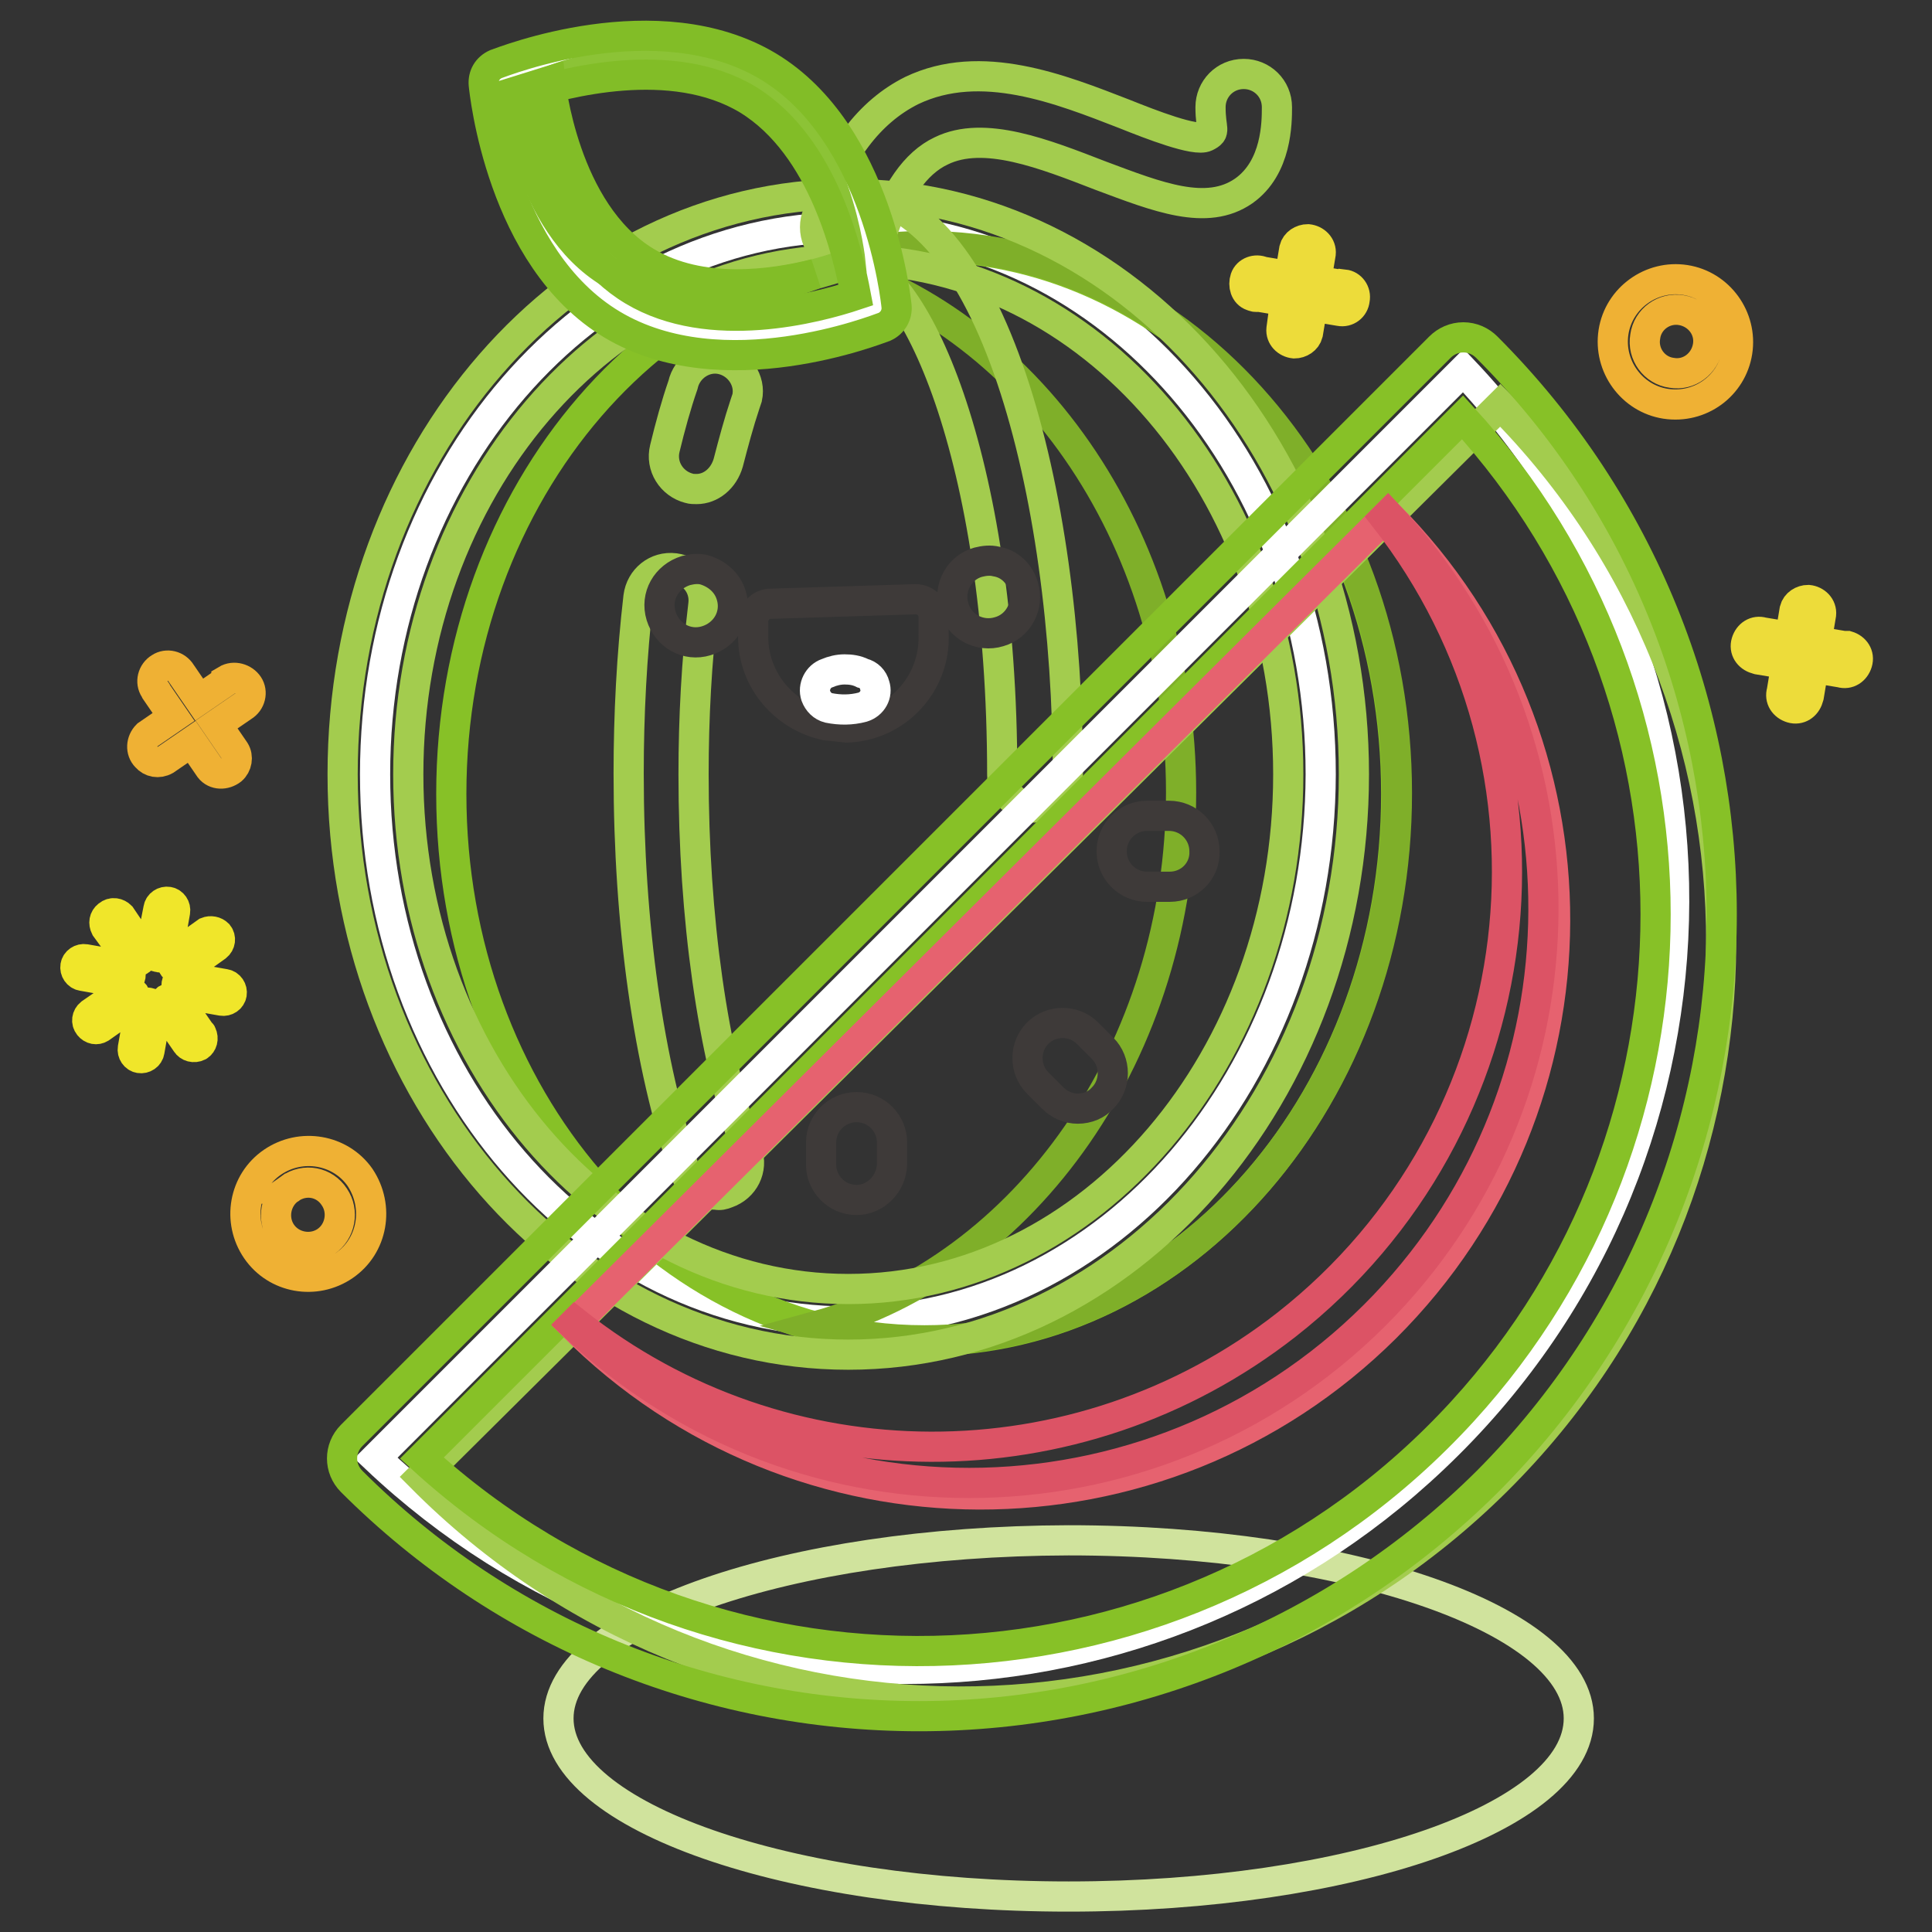
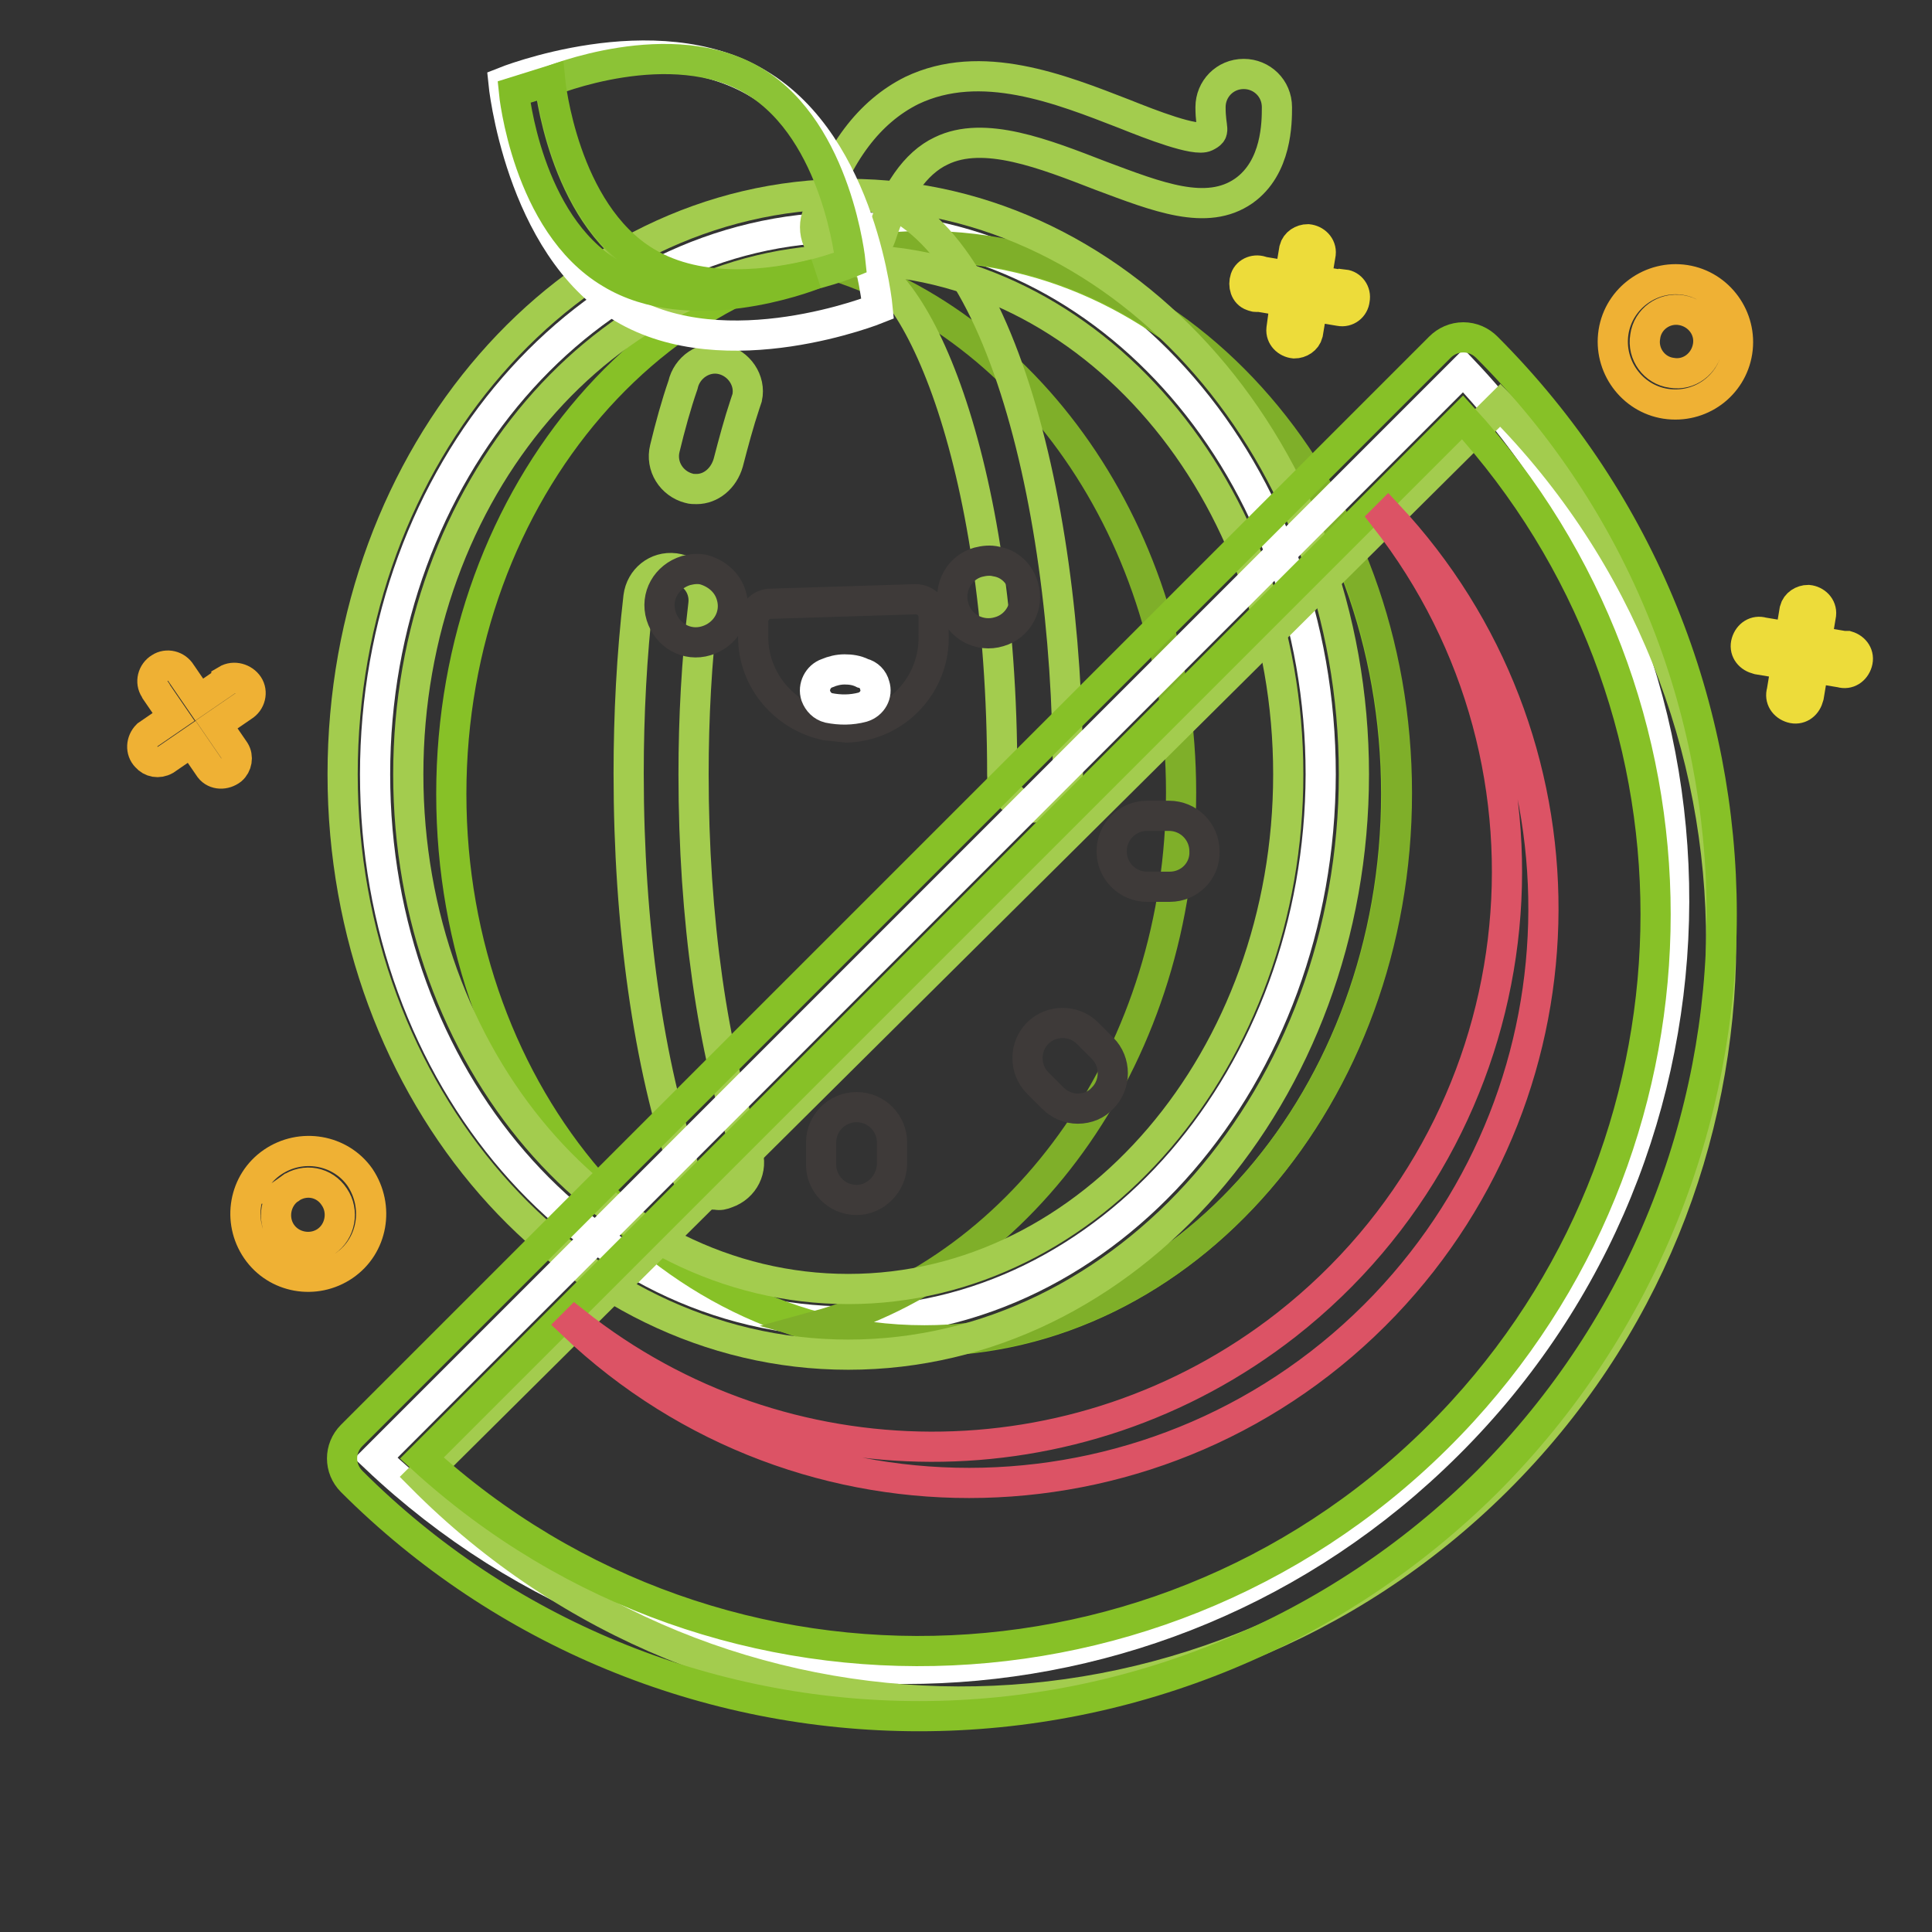
<svg xmlns="http://www.w3.org/2000/svg" version="1.1" x="0px" y="0px" viewBox="0 0 256 256" enable-background="new 0 0 256 256" xml:space="preserve">
  <rect x="0" y="0" width="256" height="256" fill="#333333" stroke="none" />
  <g>
-     <path stroke-width="4" fill-opacity="0" stroke="#d0e39d" d="M74,227.7c0,13,30.3,23.6,67.6,23.6c37.3,0,67.6-10.5,67.6-23.6c0-13-30.3-23.6-67.6-23.6 C104.3,204.2,74,214.7,74,227.7L74,227.7z" />
    <path stroke-width="4" fill-opacity="0" stroke="#ffffff" d="M49.7,102.6c0,40.1,28,72.5,62.6,72.5c34.6,0,62.6-32.5,62.7-72.5c0,0,0,0,0,0c0-40.1-28-72.5-62.6-72.5 C77.8,30.1,49.7,62.6,49.7,102.6z" />
    <path stroke-width="4" fill-opacity="0" stroke="#87c127" d="M59.8,105.2c0,40.1,28,72.5,62.6,72.5c34.6,0,62.6-32.5,62.6-72.5l0,0c0-40.1-28-72.5-62.6-72.5 C87.9,32.6,59.8,65.1,59.8,105.2z" />
    <path stroke-width="4" fill-opacity="0" stroke="#7faf29" d="M122.5,32.6c-4.8,0-9.7,0.7-14.3,1.9c27.7,7.5,48.3,36.3,48.3,70.5s-20.6,63.1-48.3,70.7 c4.7,1.3,9.5,1.9,14.3,1.9c34.6,0,62.6-32.5,62.6-72.5C185.1,65.1,157.1,32.6,122.5,32.6z" />
    <path stroke-width="4" fill-opacity="0" stroke="#a3cc4e" d="M112.4,179.5c-36.9,0-67-34.5-67-76.9s30-76.9,67-76.9c37,0,67,34.5,67,76.9S149.3,179.5,112.4,179.5z  M112.4,34.4c-32.1,0-58.3,30.6-58.3,68.2s26.1,68.2,58.3,68.2c32.2,0,58.3-30.6,58.3-68.2S144.5,34.4,112.4,34.4L112.4,34.4z" />
    <path stroke-width="4" fill-opacity="0" stroke="#a3cc4e" d="M112.4,34.4c-2.4,0-4.3-2-4.3-4.4c0-0.4,0.1-0.9,0.2-1.3c2.7-8.4,6.9-13.9,12.5-16.7 c9.2-4.4,19.7-0.2,28.2,3.1c3.5,1.4,9.4,3.7,10.8,3c1.4-0.7,0.6-0.8,0.6-3.9c0-2.4,1.9-4.4,4.4-4.4c2.4,0,4.4,1.9,4.4,4.4 c0,2,0,8-4.4,11.1c-4.9,3.4-11.4,0.8-18.9-2c-7.5-2.9-15.5-6.1-21.2-3.3c-3.4,1.6-6.1,5.5-8,11.4C116,33.3,114.3,34.5,112.4,34.4z" />
    <path stroke-width="4" fill-opacity="0" stroke="#a3cc4e" d="M137.1,107c-2.4,0-4.3-1.9-4.3-4.3c0-42.3-11.9-68.2-20.4-68.2c-2.4,0-4.4-1.9-4.4-4.4 c0-2.4,1.9-4.4,4.4-4.4c18.9,0,29.1,39.6,29.1,76.9C141.5,105,139.5,107,137.1,107C137.1,107,137.1,107,137.1,107z M92.3,64.8 c-0.3,0-0.7,0-1-0.1c-2.3-0.6-3.8-2.9-3.2-5.3c0.7-2.9,1.5-5.8,2.4-8.4c0.5-2.3,2.8-3.9,5.1-3.4c2.3,0.5,3.9,2.8,3.4,5.1 c-0.1,0.3-0.2,0.6-0.3,0.9c-0.8,2.4-1.5,5-2.2,7.7C95.9,63.4,94.2,64.8,92.3,64.8z M94.9,158.3c-1.9,0-3.5-1.2-4.1-3 c-4.9-14.2-7.5-32.9-7.5-52.8c0-7.8,0.4-15.6,1.3-23.4c0.3-2.4,2.4-4.1,4.8-3.8c2.4,0.3,4.1,2.4,3.8,4.8l0,0 c-0.9,7.5-1.3,15-1.3,22.5c0,19,2.5,36.8,7.1,50c0.8,2.3-0.4,4.7-2.7,5.5C95.8,158.3,95.4,158.4,94.9,158.3L94.9,158.3z" />
    <path stroke-width="4" fill-opacity="0" stroke="#ffffff" d="M193.9,49.1c38.7,40.9,37,105.4-3.9,144.1c-39.3,37.3-100.9,37.2-140.2,0L193.9,49.1z" />
    <path stroke-width="4" fill-opacity="0" stroke="#a3cc4e" d="M198.8,53.7c39.2,39.5,39,103.3-0.5,142.5c-39.5,39.2-103.3,39-142.5-0.5l0,0L198.8,53.7z" />
    <path stroke-width="4" fill-opacity="0" stroke="#87c127" d="M121.8,227.4c-28.2,0-55.2-11.1-75.2-31.1c-1.7-1.7-1.7-4.4,0-6.1c0,0,0,0,0,0L190.8,46 c0.8-0.8,1.9-1.3,3.1-1.3c1.2,0,2.3,0.5,3.1,1.3c41.5,41.5,41.5,108.7,0.1,150.3C177.1,216.2,150,227.4,121.8,227.4z M55.9,193.2 c39.8,36.4,101.5,33.6,137.9-6.2c34.1-37.3,34.1-94.4,0-131.7L55.9,193.2z" />
-     <path stroke-width="4" fill-opacity="0" stroke="#e6626f" d="M183.9,68.2c29.7,29.8,29.5,78-0.3,107.7c-29.8,29.6-78,29.5-107.7-0.3L183.9,68.2z" />
    <path stroke-width="4" fill-opacity="0" stroke="#dc5365" d="M183.9,68.2l-0.4,0.4c25.9,33.1,20.1,80.9-13,106.9c-27.7,21.7-66.7,21.6-94.3-0.3l-0.3,0.3 c30.5,29,78.6,27.8,107.6-2.6C211.4,143.6,211.5,97.7,183.9,68.2z" />
    <path stroke-width="4" fill-opacity="0" stroke="#3e3a39" d="M142.8,146.9c-1.2,0-2.4-0.5-3.3-1.4l-2-2c-1.8-1.8-1.8-4.8,0-6.6c1.8-1.8,4.8-1.8,6.6,0l0,0l2,2 c1.8,1.8,1.8,4.8,0,6.6C145.3,146.4,144.1,146.9,142.8,146.9L142.8,146.9z M155,117.5H152c-2.6,0-4.7-2.1-4.7-4.7 c0-2.6,2.1-4.7,4.7-4.7h2.9c2.6,0,4.7,2.1,4.7,4.7C159.7,115.4,157.6,117.5,155,117.5L155,117.5z M113.5,159 c-2.6,0-4.7-2.1-4.7-4.7v-2.9c0-2.6,2.1-4.7,4.7-4.7c2.6,0,4.7,2.1,4.7,4.7v2.9C118.1,156.9,116,159,113.5,159z M96.9,78.9 c0.8,2.6-0.7,5.2-3.3,6c-2.6,0.8-5.2-0.7-6-3.3c-0.8-2.6,0.7-5.2,3.3-6c0.8-0.2,1.6-0.3,2.4-0.1C95,76,96.4,77.2,96.9,78.9z  M135.6,77.7c0.8,2.6-0.7,5.3-3.2,6c-2.6,0.8-5.3-0.7-6-3.2c-0.8-2.6,0.7-5.3,3.2-6c0.8-0.2,1.6-0.3,2.4-0.1 C133.8,74.7,135.1,76,135.6,77.7z M109.4,96.1c-5.5-1.2-9.6-6-9.6-11.7v-2c0-1.3,1-2.4,2.3-2.4l19.2-0.6c1.3,0,2.4,1,2.4,2.3v2.3 c0.3,6.6-4.9,12.2-11.5,12.4C111.3,96.3,110.4,96.2,109.4,96.1z" />
    <path stroke-width="4" fill-opacity="0" stroke="#ffffff" d="M111.9,88.7c-0.8,0-1.6,0.2-2.3,0.5c-1.2,0.4-1.9,1.8-1.5,3c0.3,0.8,0.9,1.4,1.7,1.6c1.5,0.3,3,0.3,4.5-0.1 c1.3-0.4,2-1.7,1.6-2.9c-0.2-0.8-0.8-1.4-1.6-1.6C113.5,88.8,112.7,88.7,111.9,88.7z" />
    <path stroke-width="4" fill-opacity="0" stroke="#eddc3a" d="M178,37.8l-3.6-0.6l0.6-3.6c0.1-1-0.7-1.8-1.7-1.9c-0.8,0-1.6,0.5-1.8,1.3l-0.6,3.6l-3.6-0.6 c-0.9-0.4-2,0-2.3,0.9s0,2,0.9,2.3c0.3,0.1,0.5,0.2,0.8,0.1l3.6,0.6l-0.5,3.7c-0.1,1,0.7,1.8,1.7,1.9c0.8,0,1.6-0.5,1.8-1.3 l0.6-3.6l3.6,0.6c1,0.2,1.9-0.5,2-1.5c0,0,0,0,0,0c0.2-1-0.5-1.9-1.4-2C178,37.8,178,37.8,178,37.8L178,37.8z M244.3,85.6l-3.6-0.6 l0.6-3.6c0.1-1-0.7-1.8-1.7-1.9c-0.8,0-1.6,0.5-1.8,1.3l-0.6,3.6l-3.6-0.6c-1-0.3-1.9,0.3-2.2,1.3c-0.3,1,0.3,1.9,1.3,2.2 c0.1,0,0.2,0,0.4,0.1l3.6,0.6l-0.6,3.6c-0.3,1,0.3,1.9,1.3,2.2c1,0.3,1.9-0.3,2.2-1.3c0-0.1,0-0.2,0.1-0.4l0.6-3.6l3.6,0.6 c1,0.3,1.9-0.3,2.2-1.3c0.3-1-0.3-1.9-1.3-2.2C244.6,85.6,244.4,85.6,244.3,85.6z" />
    <path stroke-width="4" fill-opacity="0" stroke="#efb134" d="M220.7,53.5c-4.5-0.7-7.6-5-6.9-9.5c0.7-4.5,5-7.6,9.5-6.9c4.5,0.7,7.6,5,6.9,9.5 C229.5,51.1,225.3,54.2,220.7,53.5z M222.8,41.1c-2.3-0.4-4.5,1.2-4.8,3.5c-0.4,2.3,1.2,4.5,3.5,4.8c2.3,0.4,4.4-1.2,4.8-3.5 C226.7,43.6,225.1,41.5,222.8,41.1C222.8,41.1,222.8,41.1,222.8,41.1z M29.9,90.3l-3.5,2.4L24,89.2c-0.6-1-1.9-1.3-2.8-0.7 c-1,0.6-1.3,1.9-0.7,2.8c0,0.1,0.1,0.1,0.1,0.2l2.4,3.5l-3.5,2.4c-0.8,0.8-0.9,2.1-0.1,2.9c0.6,0.7,1.6,0.9,2.5,0.4l3.5-2.4 l2.4,3.5c0.7,0.9,2,0.9,2.9,0.2c0.7-0.6,0.9-1.7,0.4-2.5L28.7,96l3.5-2.4c1-0.6,1.3-1.9,0.7-2.8S31,89.5,30,90.1 C30,90.2,29.9,90.2,29.9,90.3L29.9,90.3z M45.6,167.7c-3.8,2.6-9,1.7-11.6-2.1c-2.6-3.8-1.7-9,2.1-11.6c3.8-2.6,9-1.7,11.6,2 C50.3,159.9,49.4,165.1,45.6,167.7z M38.4,157.5c-1.9,1.3-2.4,4-1.1,5.9c1.3,1.9,4,2.4,5.9,1.1c1.9-1.3,2.4-4,1.1-5.9 C43,156.6,40.4,156.1,38.4,157.5C38.5,157.5,38.4,157.5,38.4,157.5z" />
-     <path stroke-width="4" fill-opacity="0" stroke="#f0e62a" d="M11.3,127.1c-0.6-0.1-1.2,0.3-1.3,0.9c0,0,0,0,0,0c-0.1,0.6,0.3,1.2,0.9,1.3l5.1,0.9 c0.6,0.1,1.2-0.3,1.3-0.9c0.1-0.6-0.3-1.2-0.9-1.3c0,0,0,0,0,0L11.3,127.1z M24.7,129.5c-0.6-0.1-1.2,0.3-1.3,0.9 c-0.1,0.6,0.3,1.2,0.9,1.3l5.1,0.9c0.6,0.1,1.2-0.3,1.3-0.9c0.1-0.6-0.3-1.2-0.9-1.3L24.7,129.5z M21.8,126.6 c0.3-0.2,0.5-0.4,0.5-0.7l0.9-5.1c0.1-0.6-0.3-1.2-0.9-1.3c-0.6-0.1-1.2,0.3-1.3,0.9c0,0,0,0,0,0l-1,5.1c-0.1,0.6,0.3,1.2,0.9,1.3 c0,0,0,0,0,0C21.2,126.9,21.5,126.9,21.8,126.6L21.8,126.6z M18.5,133.8l-0.9,5.1c-0.1,0.6,0.3,1.2,0.9,1.3 c0.6,0.1,1.2-0.3,1.3-0.9l0,0l0.9-5.1c0.1-0.6-0.3-1.2-0.9-1.3C19.2,132.7,18.6,133.2,18.5,133.8z M17.8,131.7 c-0.4-0.5-1-0.6-1.6-0.3l-4.2,2.9c-0.5,0.4-0.6,1.1-0.2,1.6c0.4,0.5,1,0.6,1.5,0.3l4.1-2.9C17.9,132.9,18.1,132.2,17.8,131.7 L17.8,131.7z M27.4,123.5l-4.2,3c-0.5,0.4-0.6,1.1-0.2,1.6c0.4,0.5,1,0.6,1.5,0.3l4.2-3c0.5-0.4,0.6-1.1,0.2-1.6 C28.5,123.4,27.9,123.3,27.4,123.5L27.4,123.5z M14.3,121.3c-0.5,0.4-0.6,1-0.3,1.6L17,127c0.4,0.5,1.1,0.6,1.6,0.2 c0.5-0.4,0.6-1,0.3-1.5l-2.9-4.3C15.6,121,14.9,120.8,14.3,121.3L14.3,121.3z M22.1,132.4c-0.5,0.4-0.6,1-0.3,1.6l2.9,4.2 c0.3,0.5,1,0.7,1.6,0.4c0.5-0.3,0.7-1,0.4-1.6c0,0,0-0.1-0.1-0.1l-2.9-4.2C23.3,132.2,22.6,132.1,22.1,132.4 C22.1,132.4,22.1,132.4,22.1,132.4L22.1,132.4z" />
    <path stroke-width="4" fill-opacity="0" stroke="#ffffff" d="M82.5,40.8c13.7,8.2,33.8,0.1,33.8,0.1s-2-21.6-15.8-29.8c-13.7-8.3-33.8-0.2-33.8-0.2S68.8,32.5,82.5,40.8 z" />
    <path stroke-width="4" fill-opacity="0" stroke="#8cc336" d="M85.5,34.8c11,6.7,27.2,0,27.2,0s-1.7-17.3-12.7-24c-11-6.7-27.2,0-27.2,0S74.5,28.2,85.5,34.8z" />
    <path stroke-width="4" fill-opacity="0" stroke="#82bd27" d="M72.9,10.7c0,0,1.7,17.4,12.7,24c7.3,4.4,16.8,3,22.4,1.6c-1.2,0.5-16.6,6.3-27.1-0.1 c-11.1-6.6-12.8-24-12.8-24C69.7,11.7,71.3,11.2,72.9,10.7z" />
-     <path stroke-width="4" fill-opacity="0" stroke="#82bd27" d="M64.1,11.2C64,10,64.6,9,65.7,8.5c0.9-0.3,21.4-8.5,36.1,0.3c14.6,8.8,16.9,30.9,17,31.8 c0.1,1.1-0.5,2.2-1.6,2.7c-0.9,0.3-21.4,8.5-36.1-0.3S64.2,12.1,64.1,11.2z M99.1,13.2C89,7.1,74.7,11,69.6,12.6 c0.9,5.3,4.1,19.8,14.3,25.9c10.2,6.1,24.4,2.3,29.5,0.6C112.4,33.8,109.2,19.4,99.1,13.2L99.1,13.2z" />
  </g>
</svg>